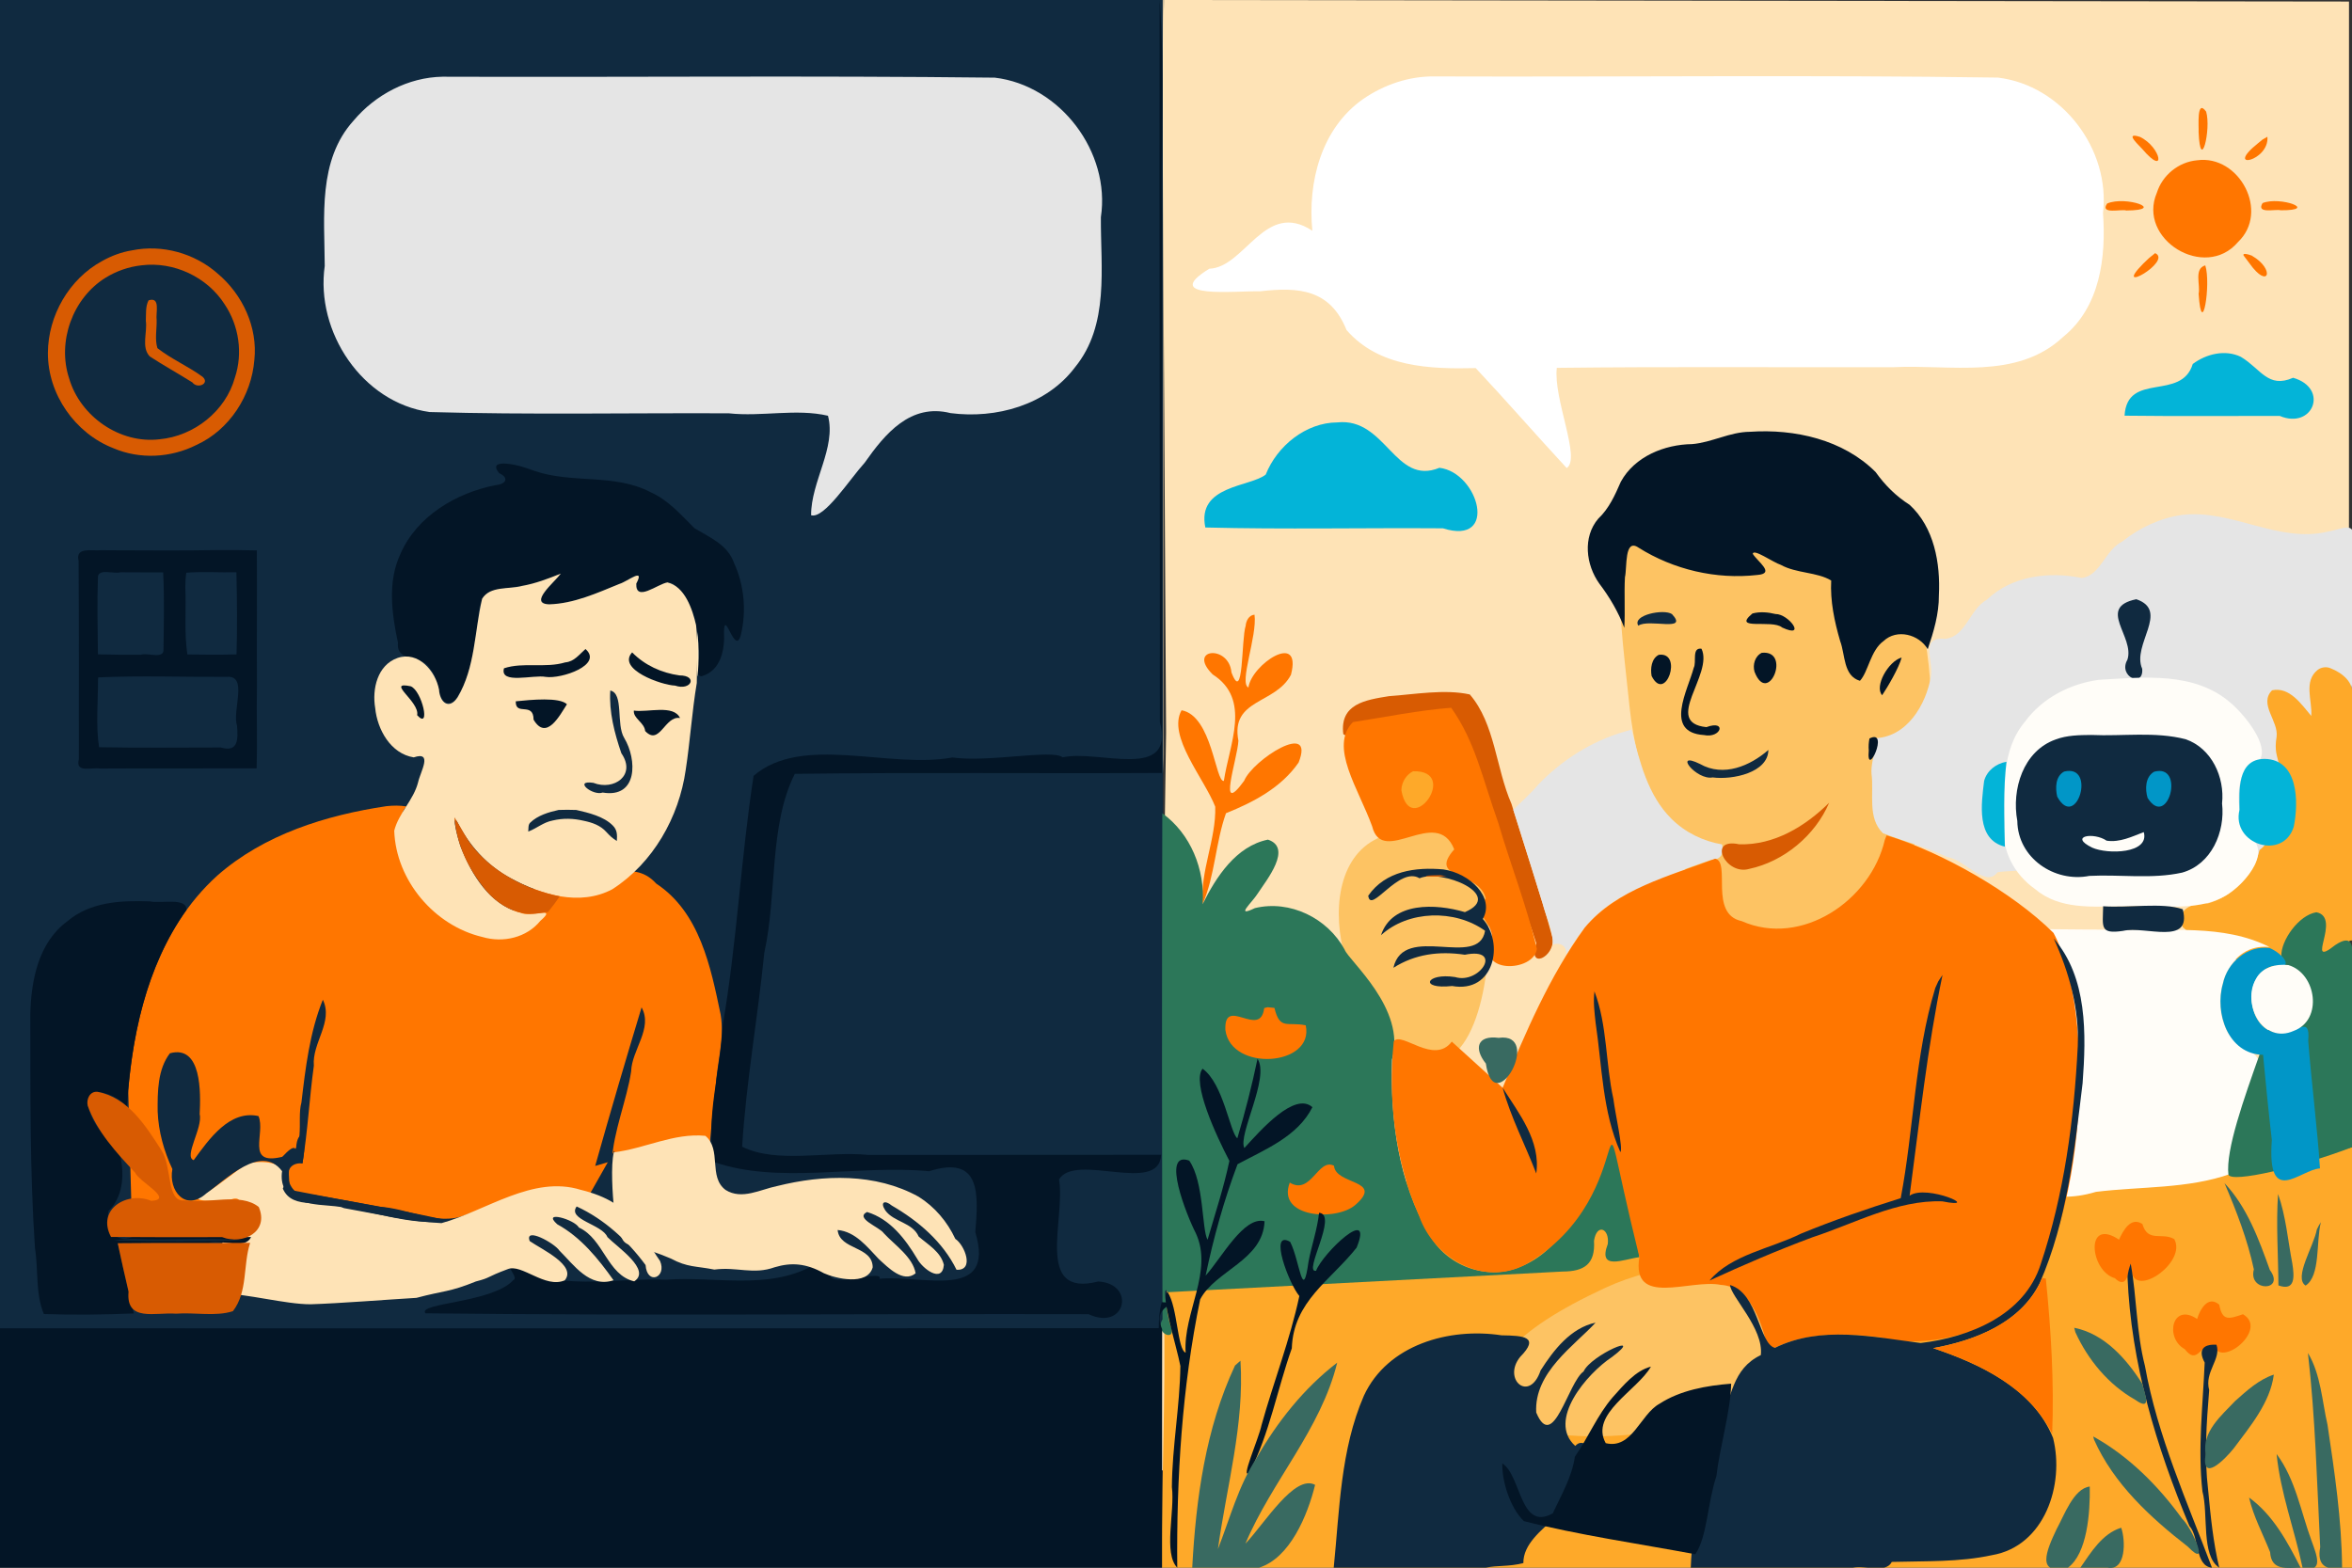
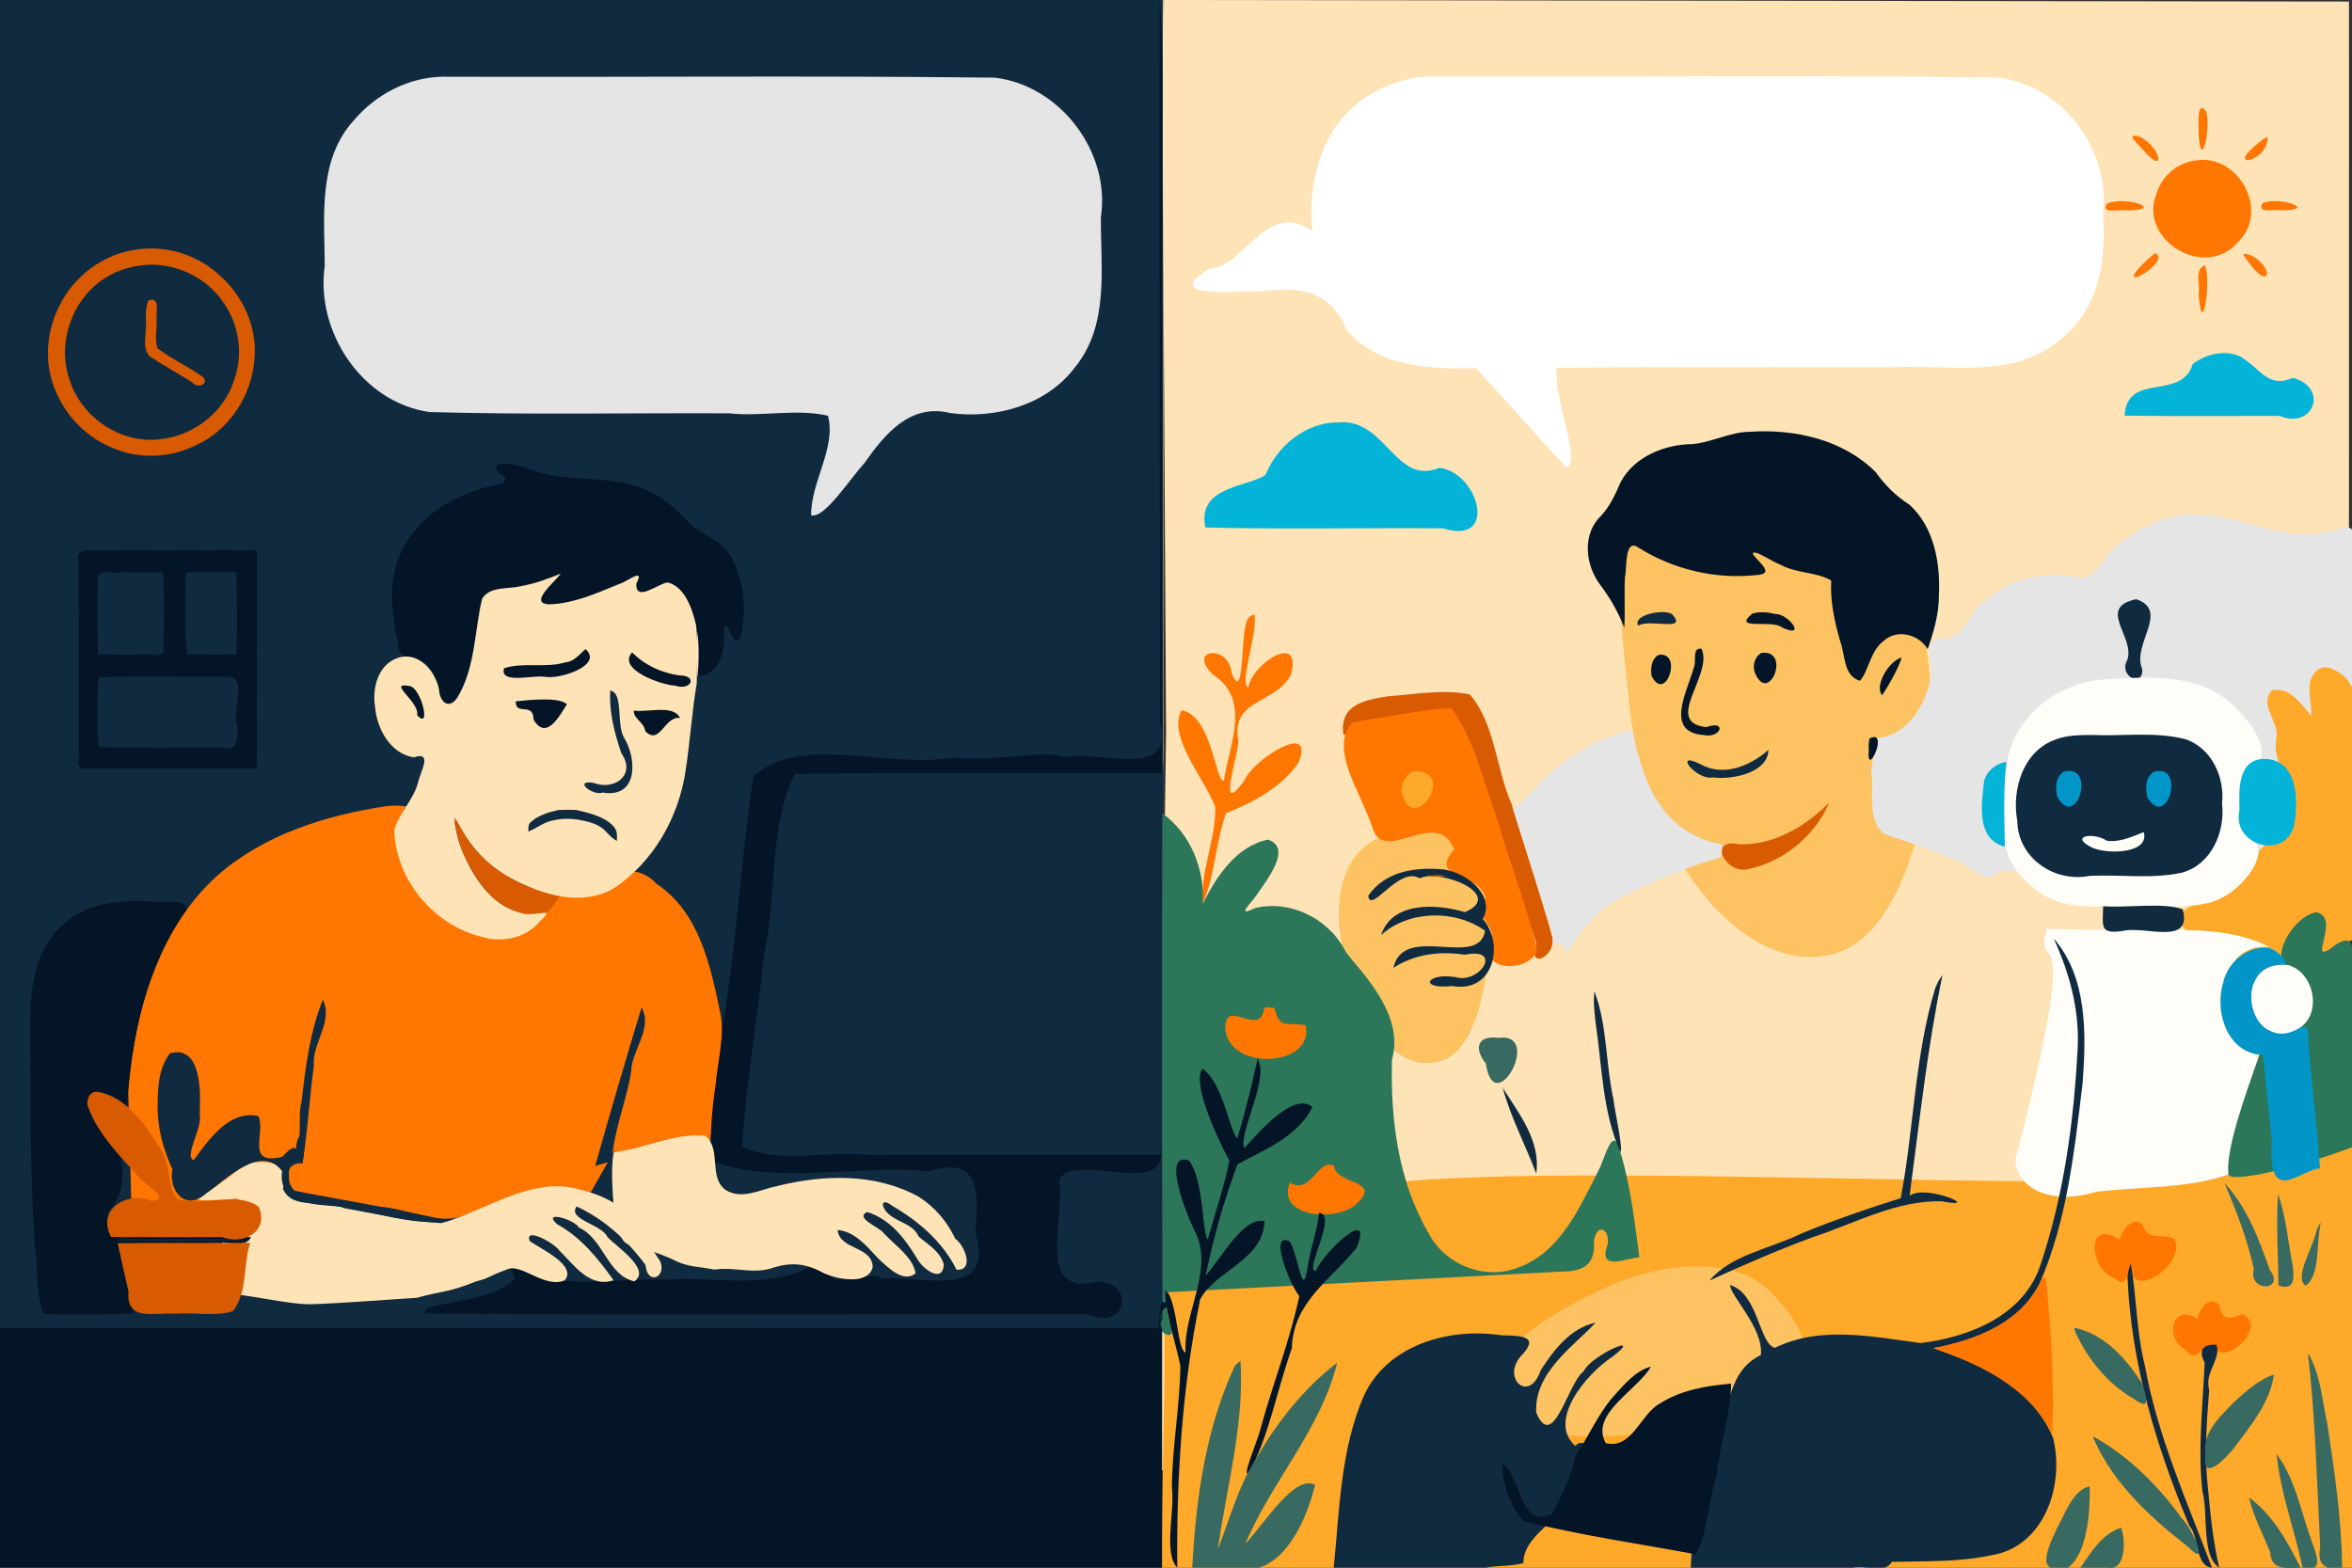
<svg xmlns="http://www.w3.org/2000/svg" xmlns:ns1="http://sodipodi.sourceforge.net/DTD/sodipodi-0.dtd" xmlns:ns2="http://www.inkscape.org/namespaces/inkscape" version="1.1" viewBox="0 0 1254 836" width="1254.0pt" height="836.0pt" id="svg268" ns1:docname="przewaga-webmon-nad-recznym-wyszukiwaniem.svg" ns2:version="1.3.2 (091e20e, 2023-11-25)">
  <rect x="0" y="0" width="1254" height="836" fill="#333333" stroke="none" />
  <defs id="defs268" />
  <ns1:namedview id="namedview268" pagecolor="#ffffff" bordercolor="#666666" borderopacity="1.0" ns2:showpageshadow="2" ns2:pageopacity="0.0" ns2:pagecheckerboard="0" ns2:deskcolor="#d1d1d1" ns2:document-units="pt" ns2:zoom="0.91028708" ns2:cx="658.58344" ns2:cy="274.63863" ns2:window-width="2120" ns2:window-height="919" ns2:window-x="443" ns2:window-y="44" ns2:window-maximized="0" ns2:current-layer="svg268" />
  <path d="m 619.455,0 h 0.861 l 0.129,24.502 C 620.485,16.325 620.287,8.167 620.623,0 l 631.78,0.824 -0.051,790.623 c -8.274,2.015 -225.892,24.765 -234.483,24.719 l -401.747,-32.314 5.586,-393.108 z" fill="#fea929" id="path3" ns1:nodetypes="cccccccccc" style="fill:#fee3b6;fill-opacity:1;stroke-width:0.948" />
  <path d="M 1254,611.79 V 836 H 619.406 c -0.06,-58.545 3.042,-110.011 0.293,-159.589 4.268,-44.68 75.319,7.326 88.609,-36.345 20.639,-29.256 455.67,1.848 485.483,-15.76 19.227,-7.998 40.108,-8.078 60.21,-12.517 z" fill="#fea929" id="path225" ns1:nodetypes="ccccccc" />
  <path id="path269" style="fill:#fdc363;stroke-width:0.577" transform="rotate(-16.374)" d="m 889.763,597.679 c 0,65.07 -45.406,165.992 -94.549,165.992 -49.144,0 -82.573,-77.488 -67.745,-157.952 11.793,-63.993 14.373,-99.513 61.93,-87.125 54.111,14.095 100.364,14.015 100.364,79.086 z" ns1:nodetypes="sssss" />
  <path id="path269-1" style="fill:#fdc363;stroke-width:0.289" d="m 790.038,467.18 c 8.688,32.998 1.53,90.944 -20.802,98.266 -22.332,7.323 -39.447,-12.977 -51.873,-54.352 -7.305,-24.322 -4.284,-54.255 17.333,-64.122 24.095,-10.998 46.654,-12.791 55.342,20.208 z" ns1:nodetypes="sssss" />
  <path id="path269-1-0" style="fill:#fdc363;stroke-width:0.34" d="m 934.882,749.938 c -39.697,16.993 -116.391,24.012 -132.76,3.084 -16.369,-20.928 4.383,-43.365 53.679,-66.232 28.979,-13.442 68.385,-17.757 87.802,1.815 21.643,21.816 30.976,44.34 -8.721,61.333 z" ns1:nodetypes="sssss" />
  <path d="m 0,0 c 206.641,0 413.281,0 619.922,0 0.136,206.287 -0.44,412.561 0.872,618.844 0.658,-32.297 0.443,61.202 0.424,37.502 0.36,29.913 9.543,74.539 -34.849,61.024 C 390.916,717.252 195.452,717.554 0,717.361 0,478.241 0,239.12 0,0 Z" fill="#102a40" id="path1" style="stroke-width:0.997" />
  <path d="m 216.7,430.05 c -9.987,9.943 17.006,24.938 22.088,36.152 10.104,21.446 3.577,26.462 27.974,22.329 16.717,-3.056 16.694,-25.513 35.416,-19.094 15.626,1.867 34.358,-13.082 47.682,1.738 23.246,15.341 29.069,44.455 34.37,69.888 2.174,12.877 -1.99,25.921 -2.692,38.855 -1.237,9.699 -3.09,28.521 -3.136,31.926 -1.012,-12.829 -22.032,-0.08 -30.641,2.116 -8.397,3.205 -18.514,15.221 -20.265,-0.252 L 313.15,639.06 c -22.044,-9.17 -44.959,1.695 -65.714,9.123 -14.376,5.566 -30.056,-3.913 -45.135,-4.658 -16.004,-2.967 -32.012,-5.913 -47.981,-9.065 0.442,-6.417 -3.299,-17.164 6.94,-14.08 3.417,-19.202 -3.672,-17.782 -3.4,-6.31 -0.942,-12.036 -29.685,36.852 -38.227,31.924 -5.802,-0.004 -42.762,-4.292 -49.594,-4.044 L 68.356,581.375 c 3.547,-41.559 15.585,-85.688 47.601,-114.54 24.919,-21.871 57.839,-32.125 90.073,-36.932 3.543,-0.373 7.145,-0.446 10.67,0.147 z" fill="#ff7600" id="path186" ns1:nodetypes="cccccccccccccccccccccc" />
  <path d="m 618.28,0 c 2.835,36.215 0.424,77.675 1.237,115.906 0.017,98.765 0.013,197.529 -0.037,296.294 -65.235,0.386 -130.509,-0.377 -195.72,0.47 -13.868,27.575 -9.359,64.329 -16.26,95.39 -3.447,34.511 -9.668,68.872 -11.82,103.442 18.596,9.236 45.281,2.17 67.341,4.383 52.02,-0.015 104.039,-0.011 156.059,-0.086 -1.039,21.565 -45.758,-1.449 -54.446,13.163 3.694,20.649 -13.426,63.242 20.886,54.417 20.233,1.102 14.717,26.639 -5.141,17.442 -117.832,-0.28 -235.697,0.866 -353.517,-0.471 -4.723,-5.603 35.902,-5.513 46.856,-17.752 3.936,-1.406 -10.419,-13.627 5.12,-4.876 23.534,10.023 52.665,3.58 76.372,4.701 25.584,-1.957 54.005,5.692 78.011,-7.455 7.5,3.232 0.337,-7.941 11.58,1.54 -10.54,13.036 27.258,-0.415 24.03,5.43 22.921,-2.246 62.233,12.241 51.171,-24.855 1.669,-20.437 3.067,-41.325 -24.651,-32.497 -37.612,-3.64 -80.086,7.176 -114.685,-4.938 -4.658,-23.662 3.569,-48.372 4.585,-72.47 7.639,-44.183 9.705,-89.182 16.53,-133.45 25.919,-22.423 72.288,-3.539 105.969,-9.799 19.415,2.751 53.408,-4.5 58.81,-0.065 C 585.496,399.514 626.759,417.008 618.4,385 618.44,256.667 618.11,128.333 618.28,0 Z" fill="#031526" id="path2" />
  <path d="m 132.12,620.46 c 9.604,-2.207 25.106,-0.347 18.673,13.37 5.207,12.253 22.592,4.986 32.483,10.402 17.308,3.027 34.506,7.171 52.115,8.029 23.859,-6.603 48.742,-25.724 74.272,-17.749 28.516,6.894 31.554,22.792 42.235,37.91 3.839,8.785 -6.906,13.205 -7.701,2.188 -9.624,-13.021 -21.933,-24.419 -36.743,-31.238 -5.166,7.062 13.691,9.508 16.395,16.322 5.308,5.415 23.561,17.52 14.297,23.61 -14.437,-3.381 -16.196,-22.573 -29.503,-28.706 -2.375,-4.388 -20.084,-9.318 -11.532,-1.725 12.595,6.902 21.824,18.326 30.009,29.846 -12.752,4.269 -21.132,-8.176 -28.896,-15.86 -2.653,-3.972 -18.725,-12.83 -15.808,-5.031 6.347,4.415 25.254,13.004 18.699,20.924 -10.464,4.591 -23.041,-9.096 -30.473,-5.937 -11.868,4.422 -8.654,4.416 -16.905,6.547 -14.272,5.806 -16.83,4.768 -31.694,8.744 -15.491,0.911 -40.963,2.955 -56.516,3.427 -13.43,6.4e-4 -34.276,-5.77 -47.707,-5.765 4.747,-14.477 -5.91,-17.478 2.375,-29.714 6.16,-11.275 12.554,-24.343 2.001,-20.064 -4.996,0.153 -25.18,1.793 -12.255,-3.905 7.773,-4.658 14.48,-10.856 22.177,-15.626 z" fill="#fea929" id="path228" style="fill:#fee3b6;fill-opacity:1" ns1:nodetypes="cccccccccccccccccccccccccc" />
  <path d="m 327.28,614.504 c 16.441,-1.954 31.936,-10.462 48.805,-8.796 8.852,7.339 1.394,21.886 10.786,28.864 8.659,5.447 18.561,-0.287 27.414,-2.079 24.734,-6.176 52.538,-7.011 75.439,5.661 8.583,5.338 15.37,13.365 19.619,22.504 4.951,3.187 10.417,17.026 0.64,16.48 -7.268,-14.887 -20.369,-26.078 -34.505,-34.242 -3.666,-3.086 -6.448,-1.962 -3.46,2.59 4.578,6.285 14.503,6.38 17.788,13.928 5.036,4.368 11.798,8.164 13.433,15.099 -0.864,10.244 -11.544,1.803 -14.197,-3.189 -6.323,-10.57 -14.455,-21.288 -26.769,-24.999 -6.737,3.374 6.767,8.081 8.908,11.3 5.936,6.416 15.504,12.703 16.995,21.388 -6.586,5.419 -14.813,-3.224 -19.683,-7.654 -6.152,-6.418 -12.342,-14.553 -21.904,-15.438 1.09,10.818 18.581,8.4 18.707,19.903 -2.819,10.145 -19.996,5.898 -26.012,3.16 -9.519,-5.343 -17.361,-5.857 -26.234,-3.205 -11.478,4.145 -20.106,-0.354 -32.204,1.25 -9.81,-1.96 -14.259,-1.097 -23.11,-5.856 -27.852,-11.962 -24.476,-0.203 -30.299,-26.397 -0.867,-7.362 -1.87,-23.579 -0.153,-30.271 z" fill="#fea929" id="path228-0" style="fill:#fee3b6;fill-opacity:1" ns1:nodetypes="cccccccccccccccccccccccc" />
  <path d="M 620.36 0.00 L 620.67 0.00 C 620.33 9.00 620.53 17.99 620.49 27.00 C 620.51 148.33 620.49 269.67 620.47 391.00 C 620.48 398.04 620.56 405.04 620.40 412.08 C 620.29 407.05 620.26 402.03 620.28 397.00 C 620.36 264.67 620.13 132.33 620.36 0.00 Z" fill="#ffeac0" id="path4" />
  <path d="m 235.95,40.91 c 98.142,0.337 196.325,-0.64 294.441,0.499 34.915,4.132 61.804,39.694 56.555,74.438 -0.175,26.95 4.647,57.42 -13.796,80.014 -15.187,20.205 -42.082,27.584 -66.359,24.438 -21.353,-5.38 -34.912,11.005 -45.742,26.404 -8.214,9.083 -21.636,30.159 -28.599,28.065 -0.089,-17.964 13.495,-36.006 8.996,-53.062 -16.931,-3.944 -35.271,0.615 -52.854,-1.297 -53.178,-0.254 -106.414,0.848 -159.554,-0.684 -35.905,-5.004 -60.903,-42.806 -55.902,-77.895 -0.108,-26.26 -3.788,-56.297 15.36,-77.488 C 200.16,50.459 217.672,41.205 235.95,40.91 Z" fill="#ffeac0" id="path5" style="fill:#e5e5e5;fill-opacity:1" />
  <path d="m 765,40.76 c 100.063,0.354 200.209,-0.869 300.221,0.613 34.25,4.126 60.031,38.277 56.019,72.262 1.697,23.691 -1.546,50.14 -21.325,66.087 -24.644,23.054 -59.979,14.529 -90.446,16.095 -59.808,0.145 -119.633,-0.356 -179.429,0.343 -1.989,16.416 13.03,48.505 5.269,53.43 -16.307,-17.603 -32.143,-35.828 -48.511,-53.293 -24.269,0.561 -51.539,-0.332 -68.873,-20.295 -8.613,-21.444 -24.987,-23.145 -46.104,-20.664 -12.553,-0.353 -53.824,4.371 -27.061,-12.037 C 663.838,142.625 674.454,106.38 699.69,123.05 697.153,97.072 704.436,68.48 726.78,52.8 737.941,45.122 751.384,40.525 765,40.76 Z" fill="#ffeac0" id="path6" style="fill:#ffffff;fill-opacity:1" />
  <path d="m 1176.23,59.52 c 2.804,9.302 -3.053,33.529 -4.02,10.812 0.244,-2.065 -1.286,-18.152 4.02,-10.812 z" fill="#ff7600" id="path7" />
  <path d="m 1140.97,73.01 c 11.309,5.442 14.226,21.7 1.295,6.54 -1.085,-1.416 -10.435,-9.518 -1.295,-6.54 z" fill="#ff7600" id="path8" />
  <path d="m 1208.89,72.93 c 1.189,13.086 -23.579,18.282 -4.949,3.421 l 2.338,-1.911 z" fill="#ff7600" id="path9" />
  <path d="m 1171.43,85.47 c 22.417,-3.067 38.843,27.452 21.759,43.637 -17.599,20.723 -53.856,-1.495 -43.231,-26.336 2.989,-9.399 11.607,-16.426 21.472,-17.301 z" fill="#ff7600" id="path39" />
  <path d="m 1123.44,108.54 c 9.859,-4.302 32.037,3.558 10.218,3.719 -2.396,-0.934 -14.332,2.333 -10.218,-3.719 z" fill="#ff7600" id="path54" />
  <path d="m 1206.32,108.29 c 9.47,-3.785 30.401,3.981 9.634,3.845 -2.614,-0.805 -13.254,2.153 -9.634,-3.845 z" fill="#ff7600" id="path55" />
  <path d="m 70.43,133.5 c 16.063,-3.27 33.313,1.529 45.577,12.357 13.288,11.148 21.478,28.627 19.61,46.095 -1.544,19.087 -13.274,37.295 -30.878,45.321 -13.644,6.894 -30.172,7.802 -44.283,1.74 C 40.02,231.077 25.433,210.186 25.54,188.192 25.626,168.316 36.826,148.797 54.375,139.244 59.346,136.435 64.784,134.408 70.43,133.5 Z" fill="#d85b02" id="path95" />
  <path d="m 1149.04,134.99 c 9.514,4.286 -23.415,22.877 -6.407,5.656 l 3.083,-2.965 z" fill="#ff7600" id="path96" />
  <path d="m 1200.6,136.36 c 12.624,7.161 8.946,18.532 -1.31,3.993 l -3.106,-4.12 c -0.984,-2.344 7.199,1.158 4.416,0.127 z" fill="#ff7600" id="path97" />
  <path d="m 75.43,141.49 c 17.19,-2.158 35.048,6.196 44.352,20.81 7.609,11.331 9.817,26.083 5.455,39.066 -4.936,17.909 -21.813,31.187 -40.155,32.886 C 63.954,236.81 42.783,222.08 36.869,201.822 30.366,182.239 38.727,158.963 56.279,148.111 62.066,144.522 68.661,142.236 75.43,141.49 Z" fill="#102a40" id="path100" />
  <path d="m 1175.77,141.52 c 3.212,9.724 -1.835,40.645 -3.546,15.122 1.051,-4.526 -2.649,-13.421 3.546,-15.122 z" fill="#ff7600" id="path105" />
  <path d="m 79.2,160.17 c 6.562,-2.122 3.739,6.679 4.321,10.561 0.111,4.943 -1.055,10.149 0.399,14.914 7.487,5.88 16.404,9.667 24.079,15.278 4.104,3.589 -2.705,6.687 -5.43,3.014 -7.502,-4.727 -15.298,-8.993 -22.708,-13.859 -4.664,-4.863 -1.216,-12.805 -2.104,-18.956 C 77.93,167.475 77.481,163.525 79.2,160.17 Z" fill="#d85b02" id="path108" />
  <path d="m 1194.72,190.28 c 10.722,6.423 14.471,17.07 27.88,11.17 19.371,5.557 10.591,27.811 -7.125,20.348 -27.578,-0.041 -55.158,0.21 -82.735,-0.128 1.405,-23.671 30.27,-7.566 36.36,-27.57 7.163,-5.376 17.239,-7.856 25.62,-3.82 z" fill="#ffeac0" id="path142" style="fill:#03b4d8;fill-opacity:1" />
  <path d="m 713,225.26 c 25.979,-2.777 30.621,34.045 54.463,24.197 20.989,2.584 31.669,41.701 1.85,32.275 C 727.098,281.427 684.812,282.366 642.64,281.29 637.956,258.724 666.662,259.727 674.853,253.055 680.892,237.814 696.248,225.326 713,225.26 Z" fill="#ffeac0" id="path143" style="fill:#03b4d8;fill-opacity:1" />
  <path d="m 932.99,230.26 c 23.835,-1.628 49.669,4.119 67.015,21.465 5,6.996 10.843,12.845 18.099,17.457 13.149,12.04 16.498,31.188 15.641,48.261 0.081,9.879 -2.796,19.476 -5.945,28.747 -4.689,-7.958 -16.509,-11.002 -23.536,-4.352 -6.965,4.946 -8.173,16.504 -12.615,21.212 -8.956,-2.626 -7.791,-13.98 -10.532,-21.153 -3.074,-10.505 -5.363,-21.329 -4.791,-32.326 -7.502,-4.578 -18.594,-3.759 -26.852,-8.343 -4.312,-1.41 -14.553,-8.823 -14.975,-5.904 2.688,4.342 12.214,10.551 2.408,11.29 -21.928,2.49 -44.6,-2.817 -63.28,-14.559 -7.74,-5.34 -6.038,10.699 -7.27,15.758 -0.473,8.987 0.17,17.993 -0.338,26.979 -3.231,-8.534 -7.858,-16.356 -13.35,-23.612 -7.125,-9.988 -8.933,-24.746 -0.544,-34.581 5.768,-5.438 8.934,-12.594 12.048,-19.718 7.378,-13.468 23.26,-19.866 38.036,-20.058 10.527,-0.868 20.1,-6.512 30.781,-6.56 z" fill="#031526" id="path144" />
  <path d="m 284.97,251.11 c 20.01,6.926 42.585,1.292 61.799,11.318 9.468,4.178 16.363,12.149 23.504,19.266 8.074,4.831 17.778,8.869 21.092,18.552 5.477,11.874 6.672,25.738 3.62,38.406 -3.11,11.492 -8.692,-14.238 -8.977,-1.838 0.511,9.372 -1.515,20.844 -11.965,23.822 -5.235,-0.128 0.251,-10.313 -1.623,-14.432 -0.192,-12.677 -3.179,-26.725 -13.626,-35.005 -6.271,-3.257 -19.34,11.741 -19.423,-0.33 3.786,-9.073 -7.968,1.347 -11.871,1.685 -11.377,4.749 -23.293,9.43 -35.715,9.953 -9.955,-3.664 6.703,-12.513 5.507,-16.027 -11.312,5.737 -24.195,6.241 -36.326,8.935 -7.775,5.269 -5.089,16.337 -7.372,24.341 -1.864,11.672 -3.898,24.146 -11.167,33.783 -9.591,6.105 -7.9,-12.061 -12.82,-16.478 -3.553,-8.228 -18.589,-3.317 -17.423,-14.252 -3.264,-15.523 -5.682,-32.384 1.266,-47.31 8.796,-20.338 29.812,-32.657 50.822,-36.805 5.371,-0.466 7.408,-3.787 1.929,-6.338 -6.818,-8.013 8.895,-4.642 12.836,-3.259 1.998,0.612 3.965,1.32 5.936,2.015 z" fill="#031526" id="path145" />
  <path d="m 1163.28,274.61 c 26.623,-3.277 51.189,15.222 77.845,8.896 6.633,-1.111 15.522,-6.067 12.875,4.167 V 365.19 l -11.308,93.05 c 8.838,2.004 -166.749,4.602 -177.69,6.91 -6.364,8.737 -17.746,-7.091 -26.886,-8.103 -10.984,-5.323 -22.982,-8.289 -34.214,-12.726 -8.408,-8.178 -4.693,-21.21 -6.076,-31.727 -0.698,-7.704 5.666,-21.817 0.936,-18.924 17.699,0.032 28.327,-17.898 30.813,-33.475 1.185,-8.044 -6.084,-20.87 7.486,-19.51 11.205,-1.185 12.95,-15.79 22.287,-20.903 13.312,-12.769 33.065,-15.119 50.498,-11.588 9.988,-1.049 12.529,-15 21.626,-19.39 9.158,-7.339 20.145,-12.525 31.808,-14.195 z" fill="#ffeac0" id="path146" style="fill:#e5e5e5;fill-opacity:1" ns1:nodetypes="cccccccccccccccc" />
  <path d="m 61.02,293.45 c 18.474,0.082 36.945,0.205 55.418,-0.118 6.834,-0.037 13.67,-0.007 20.502,0.188 0.137,24.075 -0.088,48.155 0.049,72.232 -0.272,14.666 0.269,29.338 -0.179,43.998 -27.8,0.072 -55.599,-0.072 -83.398,0.089 -4.598,-0.762 -13.376,2.587 -11.37,-4.952 0.002,-35.266 0.099,-70.538 -0.139,-105.803 -1.905,-7.596 7.231,-5.179 12.012,-5.685 2.368,0.009 4.737,0.059 7.105,0.051 z" fill="#031526" id="path147" />
  <path d="m 86.98,305.23 c 0.707,13.672 0.337,27.38 0.185,41.064 0.337,5.446 -8.351,1.637 -12.087,2.85 -7.623,0.052 -15.248,0.006 -22.869,-0.204 -0.153,-13.858 -0.479,-27.735 0.026,-41.584 0.791,-4.21 8.391,-1.173 12.046,-2.177 7.566,-0.024 15.132,0.13 22.698,0.052 z" fill="#102a40" id="path149" />
  <path d="m 99.33,305.41 c 8.891,-0.691 17.808,-0.019 26.71,-0.25 0.34,14.603 0.51,29.217 0.07,43.82 -8.735,0.22 -17.474,0.17 -26.21,0.03 -1.785,-11.891 -0.563,-23.965 -1.098,-35.934 0.018,-2.562 0.136,-5.131 0.528,-7.666 z" fill="#102a40" id="path150" />
  <path d="m 299.03,305.87 c -3.221,4.445 -17.684,16.134 -6.176,16.399 13.094,-0.378 25.419,-5.989 37.382,-10.888 4.337,-1.242 13.885,-9.231 8.99,-0.147 -0.438,10.15 11.528,0.126 16.627,-0.647 9.292,2.169 13.314,14.256 15.274,22.82 1.064,10.186 0.444,20.557 0.372,30.793 -2.565,15.371 -3.536,30.933 -5.897,46.324 -3.588,25.328 -17.408,49.69 -39.114,63.672 -17.297,9.228 -38.126,2.908 -54.244,-5.894 -12.574,-6.702 -22.32,-17.643 -28.623,-30.312 -3.022,-3.891 0.762,10.314 2.046,13.682 5.804,14.799 15.463,30.85 31.907,35.06 5.148,2.706 20.082,-3.945 10.55,4.294 -7.355,9.051 -19.916,11.881 -30.871,8.656 -25.685,-6.016 -46.152,-30.232 -47.063,-56.695 2.335,-9.373 10.332,-16.335 12.724,-25.837 1.229,-5.647 8.077,-16.755 -2.33,-13.273 -12.28,-1.955 -19.423,-14.819 -20.547,-26.329 -1.716,-10.127 1.171,-22.933 11.97,-26.705 11.005,-3.728 20.158,6.919 22.068,16.863 0.398,6.979 5.444,11.003 9.929,4.08 9.444,-15.937 8.914,-35.02 13.049,-52.507 4.312,-6.951 14.244,-4.926 21.247,-6.814 7.171,-1.263 13.994,-3.905 20.728,-6.592 z" fill="#fea929" id="path151" style="fill:#fee3b6;fill-opacity:1" />
  <path d="m 1139,319.55 c 18.036,6.152 -2.585,24.205 3.144,37.107 0.878,10.369 -13.042,4.089 -7.886,-4.847 4.071,-12.289 -16.607,-27.865 4.742,-32.26 z" fill="#102a40" id="path152" />
  <path d="m 891.44,327.48 c 9.096,9.844 -12.281,2.244 -17.959,6.173 -3.43,-5.658 13.618,-9.101 17.959,-6.173 z" fill="#102a40" id="path153" />
  <path d="m 946.62,327.44 c 7.064,-0.147 16.914,13.404 3.536,7.186 -5.206,-4.534 -27.147,1.941 -15.808,-7.476 4.017,-1.062 8.28,-0.69 12.271,0.29 z" fill="#031526" id="path154" />
  <path d="m 668.86,327.79 c 1.551,11.362 -8.423,36.515 -3.245,38.836 1.608,-12.279 28.833,-30.46 22.676,-6.778 -8.289,15.818 -32.337,12.723 -28.019,35.184 -0.499,9.72 -11.536,41.36 3.052,21.358 4.581,-11.226 38.13,-32.635 29.049,-9.766 -9.25,13.405 -24.032,21.147 -38.722,27.037 -5.592,15.675 -5.839,33.149 -12.46,48.49 -1.371,-17.752 7.247,-34.552 6.73,-51.97 -5.965,-15.255 -25.686,-37.728 -17.949,-51.429 16.319,2.948 18.031,38.534 22.549,37.685 2.86,-19.551 14.84,-43.498 -5.97,-56.789 -13.899,-13.812 8.648,-16.082 10.022,-1.06 6.573,17.353 5.175,-17.589 7.571,-24.869 0.217,-2.603 1.686,-5.696 4.717,-5.927 z" fill="#ff7600" id="path155" />
  <path d="m 371.64,336.72 c 1.358,6.488 0.784,23.109 0.03,24.085 -0.041,-8.028 0.026,-16.057 -0.03,-24.085 z" fill="#ffeac0" id="path156" />
  <path d="m 312.15,346.1 c 9.625,8.437 -12.873,16.103 -21.184,14.866 -6.508,-1.283 -24.659,4.186 -22.266,-4.584 10.309,-3.427 22.038,0.057 32.692,-3.155 4.779,-0.386 7.443,-4.236 10.758,-7.127 z" fill="#031526" id="path157" />
  <path d="m 907.17,345.94 c 6.577,13.644 -20.903,39.398 2.606,41.817 11.103,-4.046 7.876,6.155 -1.325,4.223 -21.413,-1.404 -8.579,-23.868 -5.409,-35.874 1.628,-3.044 -1.201,-10.931 4.128,-10.167 z" fill="#031526" id="path158" />
  <path d="m 337.03,347.91 c 6.798,6.878 15.653,10.924 25.207,12.259 9.975,0.008 6.367,8.391 -2.311,5.441 C 352.763,365.393 328.76,356.893 337.03,347.91 Z" fill="#031526" id="path159" />
  <path d="m 939.32,348.12 c 16.114,-1.636 3.326,28.893 -3.892,10.055 -1.035,-3.697 0.234,-8.292 3.892,-10.055 z" fill="#031526" id="path160" />
  <path d="m 884.39,349.2 c 13.15,-1.826 3.668,26.115 -3.81,11.29 -0.709,-3.884 -0.135,-9.283 3.81,-11.29 z" fill="#031526" id="path161" />
  <path d="m 1013.88,350.64 c -1.427,5.503 -7.49,15.804 -10.389,20.1 -4.3,-4.681 3.294,-18.121 10.389,-20.1 z" fill="#031526" id="path162" />
  <path d="m 1242.59,356.37 c 6.107,2.423 12.845,7.59 11.41,15 V 501.55 c -5.715,-1.174 -20.209,33.524 -15.627,21.619 7.77,-32.541 -24.985,-6.029 -29.28,-5.954 -6.544,-4.554 -21.05,-6.193 -29.025,-7.308 -7.908,-2.457 -9.834,-10.376 -16.261,-15.454 -4.295,-9.394 5.414,-13.346 13.287,-12.671 13.333,-3.777 24.529,-14.859 27.595,-28.488 6.12,-4.303 6.912,-12.241 8.251,-22.249 6.916,-27.125 -1.606,-23.49 0.854,-38.087 1.183,-8.463 -9.669,-17.449 -2.411,-24.839 9.4,-2.001 15.612,7.465 20.909,13.668 0.607,-8.189 -4.319,-18.48 3.515,-24.65 1.942,-1.376 4.583,-1.739 6.782,-0.767 z" fill="#fea929" id="path163" ns1:nodetypes="ccccccccccccccc" />
  <path d="m 52.39,361.23 c 22.781,-1.02 45.644,-0.148 68.46,-0.276 11.635,-1.07 2.834,18.032 5.513,25.871 0.596,7.334 0.764,14.561 -8.638,11.783 -21.617,0.002 -43.351,0.28 -64.898,-0.135 -1.81,-11.285 -0.546,-24.348 -0.562,-36.289 l 0.088,-0.667 z" fill="#102a40" id="path165" />
  <path d="m 1119.14,362.52 c 23.749,-1.311 50.881,-4.56 70.275,12.4 7.803,6.703 20.143,22.375 15.538,30.013 -15.635,5.054 -11.678,27.303 -8.384,39.507 16.87,7.741 1.149,26.332 -9.717,33.045 -16.627,9.596 -36.693,4.44 -54.919,5.755 -16.042,0.221 -33.84,2.03 -47.018,-9.211 -11.052,-7.799 -18.145,-20.902 -16.28,-34.551 0.014,-18.604 -1.837,-39.322 10.995,-54.609 9.27,-12.646 24.139,-20.333 39.508,-22.349 z" fill="#ff7600" id="path166" style="fill:#fffdf8;fill-opacity:1" />
  <path d="m 218.99,365.98 c 6.014,2.344 10.875,23.629 3.415,15.399 C 223.941,374.195 205.25,363.071 218.99,365.98 Z" fill="#031526" id="path167" />
  <path d="m 325.38,368.24 c 7.358,1.535 2.95,18.082 7.451,25.331 6.881,11.471 7.308,32.204 -11.482,29.082 -5.401,1.94 -15.947,-6.783 -5.006,-5.189 11.037,4.348 23.046,-4.057 14.947,-15.765 -3.668,-10.734 -6.629,-22.019 -5.91,-33.46 z" fill="#102a40" id="path168" />
  <path d="m 783.65,370.34 c 13.44,15.529 13.921,39.423 22.185,58.273 7.301,23.921 15.45,47.641 21.994,71.759 1.136,10.178 -13.645,16.99 -8.708,2.672 -12.722,-40.203 -31.635,-69.93 -45.194,-109.821 -14.725,-11.894 -39.183,9.702 -57.728,-1.719 -1.984,-16.183 11.822,-18.242 24.33,-20.259 13.41,-0.924 29.879,-3.892 43.122,-0.905 z" fill="#102a40" id="path169" style="fill:#d85b02;fill-opacity:1" ns1:nodetypes="cccccccc" />
  <path d="m 274.98,373.99 c 8.197,-0.851 23.346,-2.315 27.285,1.569 -3.851,6 -10.974,19.713 -17.78,8.219 -0.052,-9.795 -9.722,-1.701 -9.505,-9.787 z" fill="#031526" id="path171" />
  <path d="m 773.72,377.42 c 12.788,18.029 16.46,36.997 25.127,61.447 6.574,22.455 15.278,44.436 20.558,67.175 -1.635,12.515 -33.147,13.48 -23.755,-5.221 -0.012,-10.217 -10.407,-11.713 -3.534,-21.796 -3.668,-14.797 -31.2,-9.74 -16.769,-26.086 -9.387,-23.66 -38.323,9.778 -43.775,-12.312 -7.275,-20.098 -23.106,-42.49 -10.239,-55.558 17.4,-2.674 34.871,-6.3 52.386,-7.648 z" fill="#ff7600" id="path172" ns1:nodetypes="ccccccccc" />
  <path d="m 337.95,378.93 c 7.309,1.135 21.184,-3.416 24.61,3.98 -8.123,-1.444 -10.833,15.139 -18.582,6.923 -0.393,-4.521 -6.463,-6.712 -6.027,-10.902 z" fill="#031526" id="path174" />
  <path d="m 869.83,389.07 c 4.403,16.866 8.579,35.025 21.455,47.702 7.258,7.175 16.836,11.847 26.875,13.528 0.819,4.714 -0.224,8.037 -5.547,8.187 -15.38,4.96 -30.344,11.223 -44.887,18.25 -14.383,6.559 -25.162,18.907 -32.696,32.533 0.751,-4.536 -3.056,-7.062 -7.14,-5.52 0.222,-7.71 -3.621,-14.772 -5.481,-22.104 -5.214,-16.595 -10.23,-33.253 -15.579,-49.806 4.512,-4.504 9.37,-8.667 13.449,-13.607 12.569,-12.952 28.227,-22.96 45.619,-28.01 1.305,-0.404 2.616,-0.788 3.932,-1.152 z" fill="#ffeac0" id="path175" style="fill:#e5e5e5;fill-opacity:1" />
  <path d="m 1115,391.93 c 16.754,0.784 33.966,-1.935 50.358,2.294 13.875,4.862 20.855,20.263 19.36,34.25 1.741,15.168 -5.639,32.488 -21.288,36.866 -16.152,3.575 -33.021,0.91 -49.468,1.748 -18.642,3.668 -38.167,-9.562 -38.402,-29.294 -3.131,-16.788 3.079,-37.333 20.481,-43.469 6.044,-2.274 12.591,-2.331 18.958,-2.395 z" fill="#ffeac0" id="path176" style="fill:#102a40;fill-opacity:1" />
  <path d="m 996.73,393.82 c 11.037,-5.653 -1.902,22.342 -0.366,6.371 -0.189,-2.129 -0.054,-4.279 0.366,-6.371 z" fill="#031526" id="path177" />
  <path d="m 942.83,399.93 c -0.135,12.091 -19.038,16.053 -29.696,14.649 -8.695,1.668 -21.483,-14.442 -6.76,-7.173 12.582,7.154 26.787,0.987 36.456,-7.476 z" fill="#102a40" id="path178" />
  <path d="m 1207.31,404.69 c 18.139,0.24 18.301,23.004 15.66,36.062 -5.538,18.471 -33.431,9.524 -28.942,-8.92 -0.158,-10.179 -1.267,-26.974 13.282,-27.141 z" fill="#102a40" id="path179" style="fill:#03b4d8;fill-opacity:1" />
  <path d="m 1069.77,406.23 c -1.761,15.016 -1.144,30.189 -0.85,45.27 -15.468,-3.793 -12.502,-23.116 -11.063,-35.032 1.449,-5.504 6.432,-9.324 11.913,-10.238 z" fill="#102a40" id="path180" style="fill:#03b4d8;fill-opacity:1" />
  <path d="m 753.38,411.29 c 25.374,-0.743 -1.484,36.676 -6.215,10.122 0.07,-4.156 2.483,-8.23 6.215,-10.122 z" fill="#fea929" id="path181" />
  <path d="m 1100.54,411.44 c 17.477,-4.216 6.514,31.916 -3.708,13.402 -1.04,-4.544 -1.05,-10.854 3.708,-13.402 z" fill="#102a40" id="path182" style="fill:#0196c7;fill-opacity:1" />
  <path d="m 1148.55,411.52 c 16.791,-4.5 7.249,31.039 -3.542,13.978 -1.384,-4.609 -1.289,-11.295 3.542,-13.978 z" fill="#102a40" id="path183" style="fill:#0196c7;fill-opacity:1" />
  <path d="m 975.25,428.07 c -7.453,17.429 -24.135,31.368 -42.688,35.292 -12.443,3.622 -22.693,-16.868 -5.271,-13.122 18.594,0.547 35.158,-9.526 47.959,-22.17 z" fill="#d85b02" id="path185" />
  <path d="M 297.85 431.92 C 300.98 431.81 304.13 431.81 307.25 431.93 C 313.72 433.40 321.97 435.36 326.74 440.25 C 329.15 442.64 329.07 445.28 328.88 448.46 C 326.68 447.19 324.98 445.55 323.29 443.68 C 320.14 440.14 315.77 438.64 311.26 437.70 C 305.70 436.40 300.26 436.22 294.68 437.55 C 289.62 438.52 286.47 441.60 281.64 443.45 C 281.83 441.91 281.48 439.84 282.69 438.70 C 286.67 434.82 292.56 433.08 297.85 431.92 Z" fill="#102a40" id="path188" />
  <path d="m 619.7,433.7 c 15.123,10.893 22.857,30.082 21.49,48.45 7.222,-14.542 17.836,-30.919 34.83,-34.4 13.243,4.418 -0.659,21.42 -5.53,28.852 -2.965,4.748 -12.389,12.941 -1.411,7.663 18.721,-4.525 38.739,5.376 47.815,22.096 2.043,5.862 33.131,31.64 25.258,58.655 -0.893,31.856 3.315,65.17 19.732,93.028 9.032,16.889 30.665,25.113 48.423,17.582 21.693,-8.342 31.794,-31.492 41.642,-50.844 3.632,-6.103 7.865,-26.651 11.977,-10.393 5.452,18.114 7.593,37.246 10.133,56.012 -8.694,1.159 -22.295,7.401 -16.852,-7.001 1.033,-8.339 -5.866,-11.255 -7.349,-1.694 0.776,12.312 -5.102,16.333 -16.698,16.366 l -210.585,11.024 c -3.206,-5.833 -0.093,13.383 1.504,17.868 3.855,9.017 -8.958,4.483 -4.268,-3.378 C 619.494,613.643 619.463,523.657 619.7,433.7 Z" fill="#396a61" id="path189" ns1:nodetypes="ccccccccccccccccccc" style="fill:#2c7759;fill-opacity:1" />
  <path d="M 242.26 435.83 C 246.02 441.55 248.61 447.61 253.19 452.82 C 264.44 466.12 281.55 474.55 298.42 477.99 C 296.49 480.87 294.44 483.62 292.22 486.28 C 287.76 487.02 283.58 487.87 279.05 487.05 C 271.11 485.53 264.31 481.00 259.13 474.89 C 249.86 463.71 243.43 450.46 242.26 435.83 Z" fill="#d85b02" id="path190" />
  <path d="m 1142.99,443.74 c 3.163,11.6 -19.381,11.938 -27.477,8.293 -12.814,-6.217 0.805,-8.422 7.671,-3.72 7.016,1.051 13.456,-2.154 19.806,-4.573 z" fill="#102a40" id="path192" style="fill:#fffdf8;fill-opacity:1" />
  <path d="m 1129.19,495.827 c 26.967,1.03 55.868,-3.373 80.801,9.185 -21.97,-2.359 -31.099,25.125 -23.753,42.215 4.65,14.666 26.456,11.308 14.926,28.792 -4.269,16.546 -7.96,33.366 -11.763,49.903 -22.852,8.152 -47.987,6.702 -71.906,9.659 -25.727,7.715 -42.586,-2.939 -42.954,-17.427 37.485,-143.275 9.419,-94.508 16.701,-122.655" style="fill:#fffdf8;fill-opacity:1" id="path1-7" ns1:nodetypes="cccccccc" />
-   <path d="m 1005.86,445.48 c 29.181,8.769 67.089,30.262 88.979,52.003 22.9,42.14 18.168,157.995 -19.689,201.492 -22.337,13.916 -53.617,19.97 -72.376,14.204 -20.083,-2.466 -41.744,-2.978 -59.914,7.331 -3.103,-13.603 -9.004,-34.419 -25.418,-35.324 -16.152,-3.317 -47.778,12.288 -43.382,-14.787 -28.86,-116.8 4.94,-33.443 -60.862,4.043 -22.381,11.744 -48.695,-3.461 -56.534,-25.898 -12.856,-29.089 -16.738,-61.778 -13.567,-93.243 4.119,-5.57 21.385,12.838 30.955,0.168 L 801.16,580.09 c 12.212,-29.537 24.913,-59.384 43.748,-85.383 17.328,-20.791 45.278,-27.506 69.542,-36.785 8.546,1.748 -3.449,29.515 14.116,33.272 31.965,14.143 68.906,-11.067 76.328,-43.263 z" fill="#ff7600" id="path193" ns1:nodetypes="ccccccccccccccccc" />
  <path d="m 769.6,463.64 c 14.035,2.082 27.559,14.932 20.968,26.404 11.529,12.91 6.191,39.768 -16.343,35.762 -17.925,1.967 -13.887,-7.174 1.575,-4.77 13.24,4.028 25.939,-16.091 5.19,-11.906 -13.851,-2.072 -26.607,-0.295 -38.08,6.96 5.553,-24.211 45.405,0.816 48.88,-19.73 -16.204,-11.654 -41.074,-10.876 -55.49,2.36 5.852,-17.956 29.256,-16.909 44.73,-12.31 21.493,-9.158 -12.53,-23.135 -24.181,-18.054 -11.016,-6.67 -26.16,19.539 -27.349,9.284 9.179,-13.182 25.194,-15.359 40.1,-14 z" fill="#102a40" id="path197" />
  <path d="m 771.21,467.21 c -9.535,0.84 -17.589,-0.376 -3.314,-0.516 z" fill="#d85b02" id="path199" />
  <path d="m 80,480.68 c 5.721,1.339 19.445,-2.347 19.435,4.519 C 77.786,515.67 69.971,553.497 67.69,590.19 c -4.746,-5.945 -21.442,-13.588 -20.645,-0.412 1.823,11.17 11.873,18.139 17.19,27.273 2.235,10.117 1.055,21.605 -6.34,28.655 -1.772,8.566 2.679,17.752 12.589,13.987 21.128,0.105 42.257,0.043 63.385,-0.033 -3.532,7.317 -15.832,0.793 -22.708,3.187 -16.131,0.006 -32.262,-0.038 -48.392,0.133 2.661,12.524 5.519,25.007 8.58,37.44 -15.982,0.675 -31.989,0.856 -47.978,0.313 C 18.793,689.622 20.544,677.286 18.65,665.637 15.868,624.166 16.248,582.562 16.154,541.024 16.553,522.989 20.429,502.606 35.908,491.283 48.18,480.833 64.689,480.132 80,480.68 Z" fill="#031526" id="path201" />
  <path d="m 1121.32,483.28 c 13.573,1.015 31.695,-2.189 42.441,1.605 5.147,19.76 -20.042,8.72 -31.828,11.524 -12.637,1.886 -10.778,-2.181 -10.614,-13.129 z" fill="#102a40" id="path202" />
  <path d="m 1235,486.48 c 13.992,2.741 -6.832,30.868 10.041,17.506 9.992,-6.708 9.527,1.749 8.959,9.152 V 611.79 c -28.265,10.754 -63.739,19.088 -65.886,14.684 -3.079,-26.571 39.023,-108.645 28.22,-116.602 -0.356,-8.101 9.129,-21.87 18.666,-23.392 z" fill="#396a61" id="path203" style="fill:#2c7759;fill-opacity:1" ns1:nodetypes="ccccccc" />
  <path d="m 1094.96,500.47 c 18.071,20.812 17.359,51.119 15.409,77.169 -4.381,36.011 -8.198,73.125 -22.883,106.652 -10.603,21.496 -34.672,30.542 -56.786,34.639 25.28,8.541 53.323,21.646 63.914,47.867 6.265,24.832 -4.442,57.722 -32.547,62.516 -17.54,3.81 -35.59,3.096 -53.418,3.606 -3.264,6.35 -14.144,1.624 -20.774,3.08 -28.809,0 -57.617,0 -86.426,0 0.856,-26.207 8.771,-51.61 15.404,-76.823 6.669,-14.08 6.439,-29.112 21.956,-36.557 1.631,-14.203 -16.078,-31.234 -16.42,-37.362 15.14,4.586 15.368,31.183 23.888,33.518 24.443,-12.008 52.224,-5.86 77.742,-2.576 26.053,-3.088 55.299,-14.819 63.995,-41.983 C 1100.5,636.862 1105.817,597.227 1107.78,558 c 0.837,-20.024 -4.572,-39.465 -12.82,-57.53 z" fill="#102a40" id="path205" style="fill:#102a40;fill-opacity:1" />
  <path d="m 1210.09,505.57 c 6.718,2.716 14.255,11.514 2.264,9.473 -17.781,3.811 -14.801,35.748 3.582,35.985 8.613,-0.072 15.963,-9.983 14.715,3.924 1.532,19.993 5.009,48.127 6.284,68.138 -10.46,0.494 -28.379,21.286 -25.678,-15.109 -1.766,-15.137 -3.217,-30.303 -4.676,-45.471 -18.684,-0.352 -25.934,-22.392 -21.413,-37.913 2.286,-11.301 13.114,-20.624 24.923,-19.027 z" fill="#102a40" id="path207" style="fill:#0196c7;fill-opacity:1" ns1:nodetypes="ccccccccc" />
  <path d="m 1220.08,514.65 c 15.019,4.42 18.55,29.294 2.903,35.058 -16.448,7.444 -27.878,-14.473 -20.239,-27.601 3.208,-6.266 10.822,-8.253 17.337,-7.457 z" fill="#ff7600" id="path209" style="fill:#fffdf8;fill-opacity:1" />
  <path d="m 1035.68,519.89 c -8.105,38.876 -12.292,78.407 -17.55,117.74 9.031,-6.426 39.636,7.472 17.416,3.006 -24.142,-0.833 -46.754,11.844 -69.317,19.199 -18.568,6.915 -36.78,14.748 -54.77,23.025 11.621,-13.818 32.576,-16.97 48.676,-24.958 17.428,-7.174 35.337,-13.344 53.26,-18.951 7.064,-37.112 7.388,-75.762 18.432,-112.126 l 1.619,-3.559 z" fill="#102a40" id="path210" />
  <path d="m 850.1,528.67 c 6.925,18.099 5.887,38.49 10.109,57.42 0.969,7.881 5.29,26.625 3.718,28.298 -9.604,-21.493 -9.762,-45.921 -13.205,-68.961 -0.599,-5.554 -1.333,-11.175 -0.621,-16.757 z" fill="#031526" id="path211" style="fill:#102a40;fill-opacity:1" />
  <path d="m 172.13,533.13 c 5.744,11.783 -5.857,23.016 -4.792,35.197 -2.403,17.307 -3.234,34.804 -6.078,52.053 -13.952,-1.029 -7.01,21.169 5.203,16.638 24.465,4.203 48.91,8.59 73.137,14.022 -22.017,3.232 -43.177,-6.674 -64.976,-8.158 -12.407,-0.853 -26.298,-3.433 -24.227,-18.325 -11.181,-14.885 -29.799,4.439 -40.363,11.823 -11.15,10.011 -20.316,-1.397 -18.12,-12.946 -4.469,-9.502 -7.442,-20.01 -7.853,-30.742 -0.07,-10.433 -0.053,-22.442 6.528,-31.003 17.041,-4.692 16.449,21.209 15.872,32.491 1.793,7.095 -8.686,22.792 -3.178,24.496 8.032,-10.962 19.029,-26.968 34.548,-23.498 3.895,9.23 -7.092,26.393 12.396,21.782 13.982,-1.911 7.693,-19.368 10.488,-29.027 2.171,-18.517 4.397,-37.381 11.414,-54.802 z" fill="#102a40" id="path212" />
  <path d="m 342.07,537.21 c 6.206,11.145 -5.264,22.651 -5.569,34.164 -2.273,15.146 -9.508,32.12 -10.26,47.755 l -8.909,2.626 C 325.273,593.521 333.559,565.318 342.07,537.21 Z" fill="#102a40" id="path213" ns1:nodetypes="ccccc" />
  <path d="m 679.48,537.49 c 2.908,12.064 6.857,7.215 16.691,9.284 4.725,21.871 -39.876,25 -42.844,2.493 -0.84,-18.565 18.655,4.983 20.697,-11.692 L 675.83,537.117 Z" fill="#ff7600" id="path214" />
  <path d="m 799.01,553.45 c 23.879,-3.28 -2.37,44.443 -6.798,13.719 -6.472,-8.058 -4.705,-15.211 6.798,-13.719 z" fill="#396a61" id="path216" />
  <path d="m 670.46,564.65 c 6.707,10.009 -10.624,40.597 -7.01,47.551 8.665,-9.49 26.787,-30.212 36.284,-21.778 -7.865,15.683 -25.313,22.567 -39.914,30.417 -7.22,19.145 -12.853,39.284 -17.02,59.39 8.536,-9.423 20.356,-31.874 31.42,-28.977 -0.818,20.874 -26.263,26.239 -34.342,41.688 -9.685,47.011 -12.639,95.135 -12.209,143.059 -7.508,-7.764 -1.193,-29.861 -2.86,-43 0.137,-21.607 4.27,-43.052 4.52,-64.55 -2.065,-10.923 -11.002,-38.736 -6.754,-39.355 5.333,8.126 5.115,30.617 9.565,32.252 -1.393,-21.444 14.957,-43.33 5.379,-63.816 -4.616,-8.891 -18.769,-44.241 -3.47,-38.61 7.923,11.257 6.675,36.87 9.783,42.204 4.025,-13.955 8.679,-27.88 11.627,-42.054 -7.142,-13.668 -20.164,-41.829 -14.301,-49.174 11.134,7.895 14.629,34.175 18.544,37.102 4.163,-13.945 7.778,-28.103 10.757,-42.348 z" fill="#102a40" id="path218" style="fill:#031526;fill-opacity:1" />
  <path d="m 801.16,580.09 c 8.706,13.697 20.423,28.422 17.916,45.696 C 813.211,610.528 805.518,595.884 801.16,580.09 Z" fill="#031526" id="path220" style="fill:#102a40;fill-opacity:1" />
  <path d="m 51.99,582.24 c 16.163,2.974 25.727,18.138 33.936,30.944 6.038,8.952 2.648,27.813 12.309,26.997 12.719,1.902 30.019,-4.382 39.733,3.473 5.71,13.342 -8.601,20.399 -19.555,16.057 -19.738,0.056 -39.476,0.068 -59.214,-0.091 C 51.319,644.858 67.805,635.052 80.643,640.37 93.087,639.742 74.226,630.299 72.038,625.333 62.077,614.739 51.718,603.523 46.756,589.635 45.958,586.216 47.884,581.801 51.99,582.24 Z" fill="#d85b02" id="path221" />
  <path d="m 711.24,621.65 c 0.798,10.389 27.001,7.309 11.39,20.893 -10.164,8.886 -42.156,6.859 -34.97,-11.893 11.367,6.919 15.082,-13.37 23.58,-9 z" fill="#ff7600" id="path229" />
  <path d="m 1186.04,630.96 c 12.084,12.778 18.298,29.974 24.154,46.252 8.529,11.537 -11.761,11.854 -8.51,-0.284 -3.398,-15.881 -9.295,-31.076 -15.644,-45.968 z" fill="#396a61" id="path232" />
  <path d="m 1214.57,636.73 c 4.229,11.863 5.238,24.789 7.632,37.169 1.057,6.756 1.694,14.836 -7.432,11.571 -0.101,-16.245 -1.29,-32.504 -0.2,-48.74 z" fill="#396a61" id="path233" />
  <path d="m 703.29,646.74 c 10.352,0.867 -8.792,32.353 -1.604,30.931 3.554,-9.449 30.971,-35.465 21.614,-12.341 -13.946,17.611 -33.729,28.61 -34.553,53.68 -7.776,21.938 -11.852,45.341 -22.505,66.118 -5.374,5.036 5.002,-18.273 6.356,-25.13 6.401,-23.03 15.199,-45.502 20.163,-68.859 -5.436,-6.332 -16.595,-35.639 -4.904,-28.901 5.151,9.913 6.653,33.341 9.801,10.547 1.66,-8.73 4.682,-17.178 5.633,-26.046 z" fill="#102a40" id="path236" style="fill:#031526;fill-opacity:1" />
  <path d="m 1142.23,652.72 c 3.001,10.104 10.392,4.191 17.011,8.061 6.582,11.993 -19.179,30.323 -22.503,18.393 -1.994,-13.448 0.124,11.598 -9.133,2.467 -13.364,-3.77 -16.163,-32.806 2.166,-20.581 2.155,-4.649 6.162,-12.433 12.46,-8.34 z" fill="#ff7600" id="path238" />
  <path d="m 1237.42,651.74 c -2.677,10.387 -0.094,28.545 -8.154,33.824 -6.551,-4.168 4.417,-21.089 5.992,-29.924 l 0.987,-1.965 z" fill="#396a61" id="path239" />
  <path d="m 72,660.77 c 19.407,0.747 38.854,-0.848 58.24,0.66 -23.182,0.809 -46.384,0.532 -69.57,0.08 3.747,-0.558 7.541,-0.831 11.33,-0.74 z" fill="#102a40" id="path244" />
  <path d="m 62.77,662.98 c 23.529,-0.25 47.06,-0.04 70.59,-0.2 -3.862,11.906 -1.165,26.05 -9.176,36.429 -9.213,2.995 -20.404,0.555 -30.394,1.342 C 83.006,699.666 66.979,705.237 68.54,688.75 66.522,680.181 64.599,671.59 62.77,662.98 Z" fill="#d85b02" id="path245" />
  <path d="m 1136.02,673.87 c 3.279,18.032 2.961,36.589 7.57,54.45 6.684,37.458 22.444,72.295 35.75,107.68 -9.136,-0.823 -6.61,-16.167 -12.018,-22.238 -17.68,-42.222 -31.18,-86.977 -33.014,-132.945 0.251,-2.381 0.9,-4.701 1.711,-6.947 z" fill="#102a40" id="path247" />
  <path d="m 1090.76,681.83 c 2.788,27.427 4.461,55.205 3.38,82.73 -12.302,-24.6 -38.535,-37.377 -63.44,-45.63 23.134,-4.094 48.275,-14.277 58.17,-37.39 z" fill="#ff7600" id="path249" />
  <path d="m 1183.22,695.74 c 1.686,8.993 5.146,7.631 12.65,5.11 13.88,8.018 -12.081,29.249 -15.681,16.425 -7.253,-0.782 -8.491,11.071 -15.347,2.196 -10.88,-6 -6.687,-25.106 6.599,-16.091 1.458,-4.961 5.741,-12.856 11.78,-7.64 z" fill="#ff7600" id="path250" />
  <path d="m 850.7,705.32 c -10.995,12.03 -32.922,26.488 -31.637,47.935 9.037,21.626 16.956,-16.123 25.257,-21.915 3.966,-8.786 33.467,-21.478 15.133,-7.685 -13.349,8.798 -34.763,33.842 -19.577,47.425 5.862,-6.622 13.17,9.44 6.505,2.379 -1.301,8.443 -8.403,19.132 -10.618,13.552 15.158,16.509 -23.793,26.446 -23.561,46.529 -7.852,2.01 -13.774,1.136 -20.026,2.461 h -81.086 c 3.119,-30.775 3.58,-62.979 16.102,-91.745 12.642,-27.296 45.644,-36.412 73.403,-32.167 11.704,0.181 20.565,0.674 9.91,11.499 -9.689,11.927 4.958,24.776 10.888,7.237 6.907,-10.856 16.071,-22.681 29.308,-25.504 z" fill="#102a40" id="path252" style="fill:#102a40;fill-opacity:1" ns1:nodetypes="scccccccccccccss" />
  <path d="m 1105.9,708.06 c 16.078,3.219 27.807,16.531 36.24,29.81 1.701,6.1 5.228,14.987 -3.849,8.51 -14.112,-7.958 -25.143,-21.329 -31.78,-35.954 z" fill="#396a61" id="path253" />
  <path d="m 619.42,694.418 c 15.181,0.82 -6.456,-0.423 0.19,14.333 -0.103,42.416 0.022,84.833 -0.05,127.249 -206.52,0 -413.04,0 -619.56,0 0,-42.557 0,-85.115 0,-127.672 205.936,0.125 411.884,0.029 617.82,-0.068 -0.006,-4.661 0.297,-9.39 1.6,-13.842 z" fill="#031526" id="path255" style="stroke-width:1.067" />
  <path d="m 1181.75,717.11 c 2.663,7.667 -6.573,14.493 -3.895,24.185 -1.45,17.771 -2.681,35.536 -0.55,53.305 1.304,13.873 2.676,27.82 5.915,41.4 -9.804,-6.418 -5.689,-28.573 -8.959,-40.665 -2.589,-22.888 0.248,-45.866 1.194,-68.722 -3.577,-6.57 -0.976,-9.948 6.295,-9.503 z" fill="#102a40" id="path257" />
  <path d="m 1230.5,721.51 c 6.877,11.405 7.523,25.542 10.457,38.369 3.776,25.218 7.541,50.574 7.763,76.121 -8.422,1.622 -13.523,-1.098 -11.67,-10.924 -1.736,-34.554 -2.586,-69.172 -6.55,-103.566 z" fill="#396a61" id="path259" />
  <path d="m 661.37,725.62 c 2.167,33.958 -7.399,67.094 -12.02,100.46 6.43,-16.372 10.897,-33.696 20.55,-48.457 11.047,-19.324 25.316,-37.343 43.05,-50.963 -8.717,35.62 -34.907,63.212 -48.95,96.55 10.27,-10.812 26.238,-37.247 37.163,-31.378 -4.027,16.341 -13.436,39.015 -29.877,44.168 -11.879,0 -23.757,0 -35.636,0 1.986,-36.705 7.092,-74.211 22.81,-107.8 z" fill="#396a61" id="path260" />
  <path d="m 880.22,728.78 c -7.295,12.763 -32.74,25.167 -24.107,40.814 14.118,3.423 18.385,-15.371 28.646,-20.997 11.226,-7.285 25.281,-9.712 38.226,-10.724 -0.244,14.458 -6.098,33.981 -7.894,49.43 -4.79,14.398 -4.803,32.081 -11.203,41.533 -28.967,-5.423 -62.893,-10.342 -91.415,-17.676 -7.487,-7.213 -11.814,-21.762 -11.485,-30.763 10.135,6.446 9.391,36.43 26.871,26.644 4.595,-9.842 10.209,-19.335 11.816,-30.232 7.248,-10.382 11.904,-22.131 20.219,-31.76 5.649,-6.245 11.981,-14.12 20.325,-16.269 z" fill="#031526" id="path261" style="fill:#031526;fill-opacity:1" ns1:nodetypes="cccccccccccc" />
  <path d="m 1212.32,733.04 c -1.899,14.848 -12.622,27.604 -21.414,39.387 -4.84,6.038 -17.433,18.65 -14.951,2.923 -1.976,-11.904 8.406,-20.457 15.762,-28.249 6.215,-5.508 12.547,-11.418 20.603,-14.061 z" fill="#396a61" id="path262" />
  <path d="m 1116.02,766.02 c 18.919,10.455 34.787,26.388 47.395,43.852 5.101,4.696 15.538,27.809 3.037,14.889 -19.998,-15.532 -39.565,-33.569 -49.988,-57.052 z" fill="#396a61" id="path263" />
  <path d="m 1213.81,775.41 c 10.012,13.357 12.902,30.655 18.571,46.103 2.904,8.032 6.826,17.395 -4.741,14.487 -4.255,-20.224 -11.82,-39.994 -13.83,-60.59 z" fill="#396a61" id="path264" />
  <path d="m 1114.18,792.73 c 0.261,13.907 -1.341,35.704 -11.636,43.27 -17.279,4.368 -11.437,-9.217 -6.007,-20.623 4.022,-7.252 9.02,-21.614 17.642,-22.647 z" fill="#396a61" id="path265" />
  <path d="m 1199.12,798.61 c 12.734,9.171 20.502,23.65 27.47,37.39 -7.173,0.048 -15.614,1.94 -16.251,-8.296 -3.811,-9.643 -8.882,-18.94 -11.219,-29.094 z" fill="#396a61" id="path266" />
  <path d="m 1130.94,814.69 c 2.347,6.517 2.732,23.216 -7.268,21.31 -4.837,0 -9.675,0 -14.512,0 5.737,-8.235 11.617,-18.14 21.78,-21.31 z" fill="#396a61" id="path268" />
</svg>